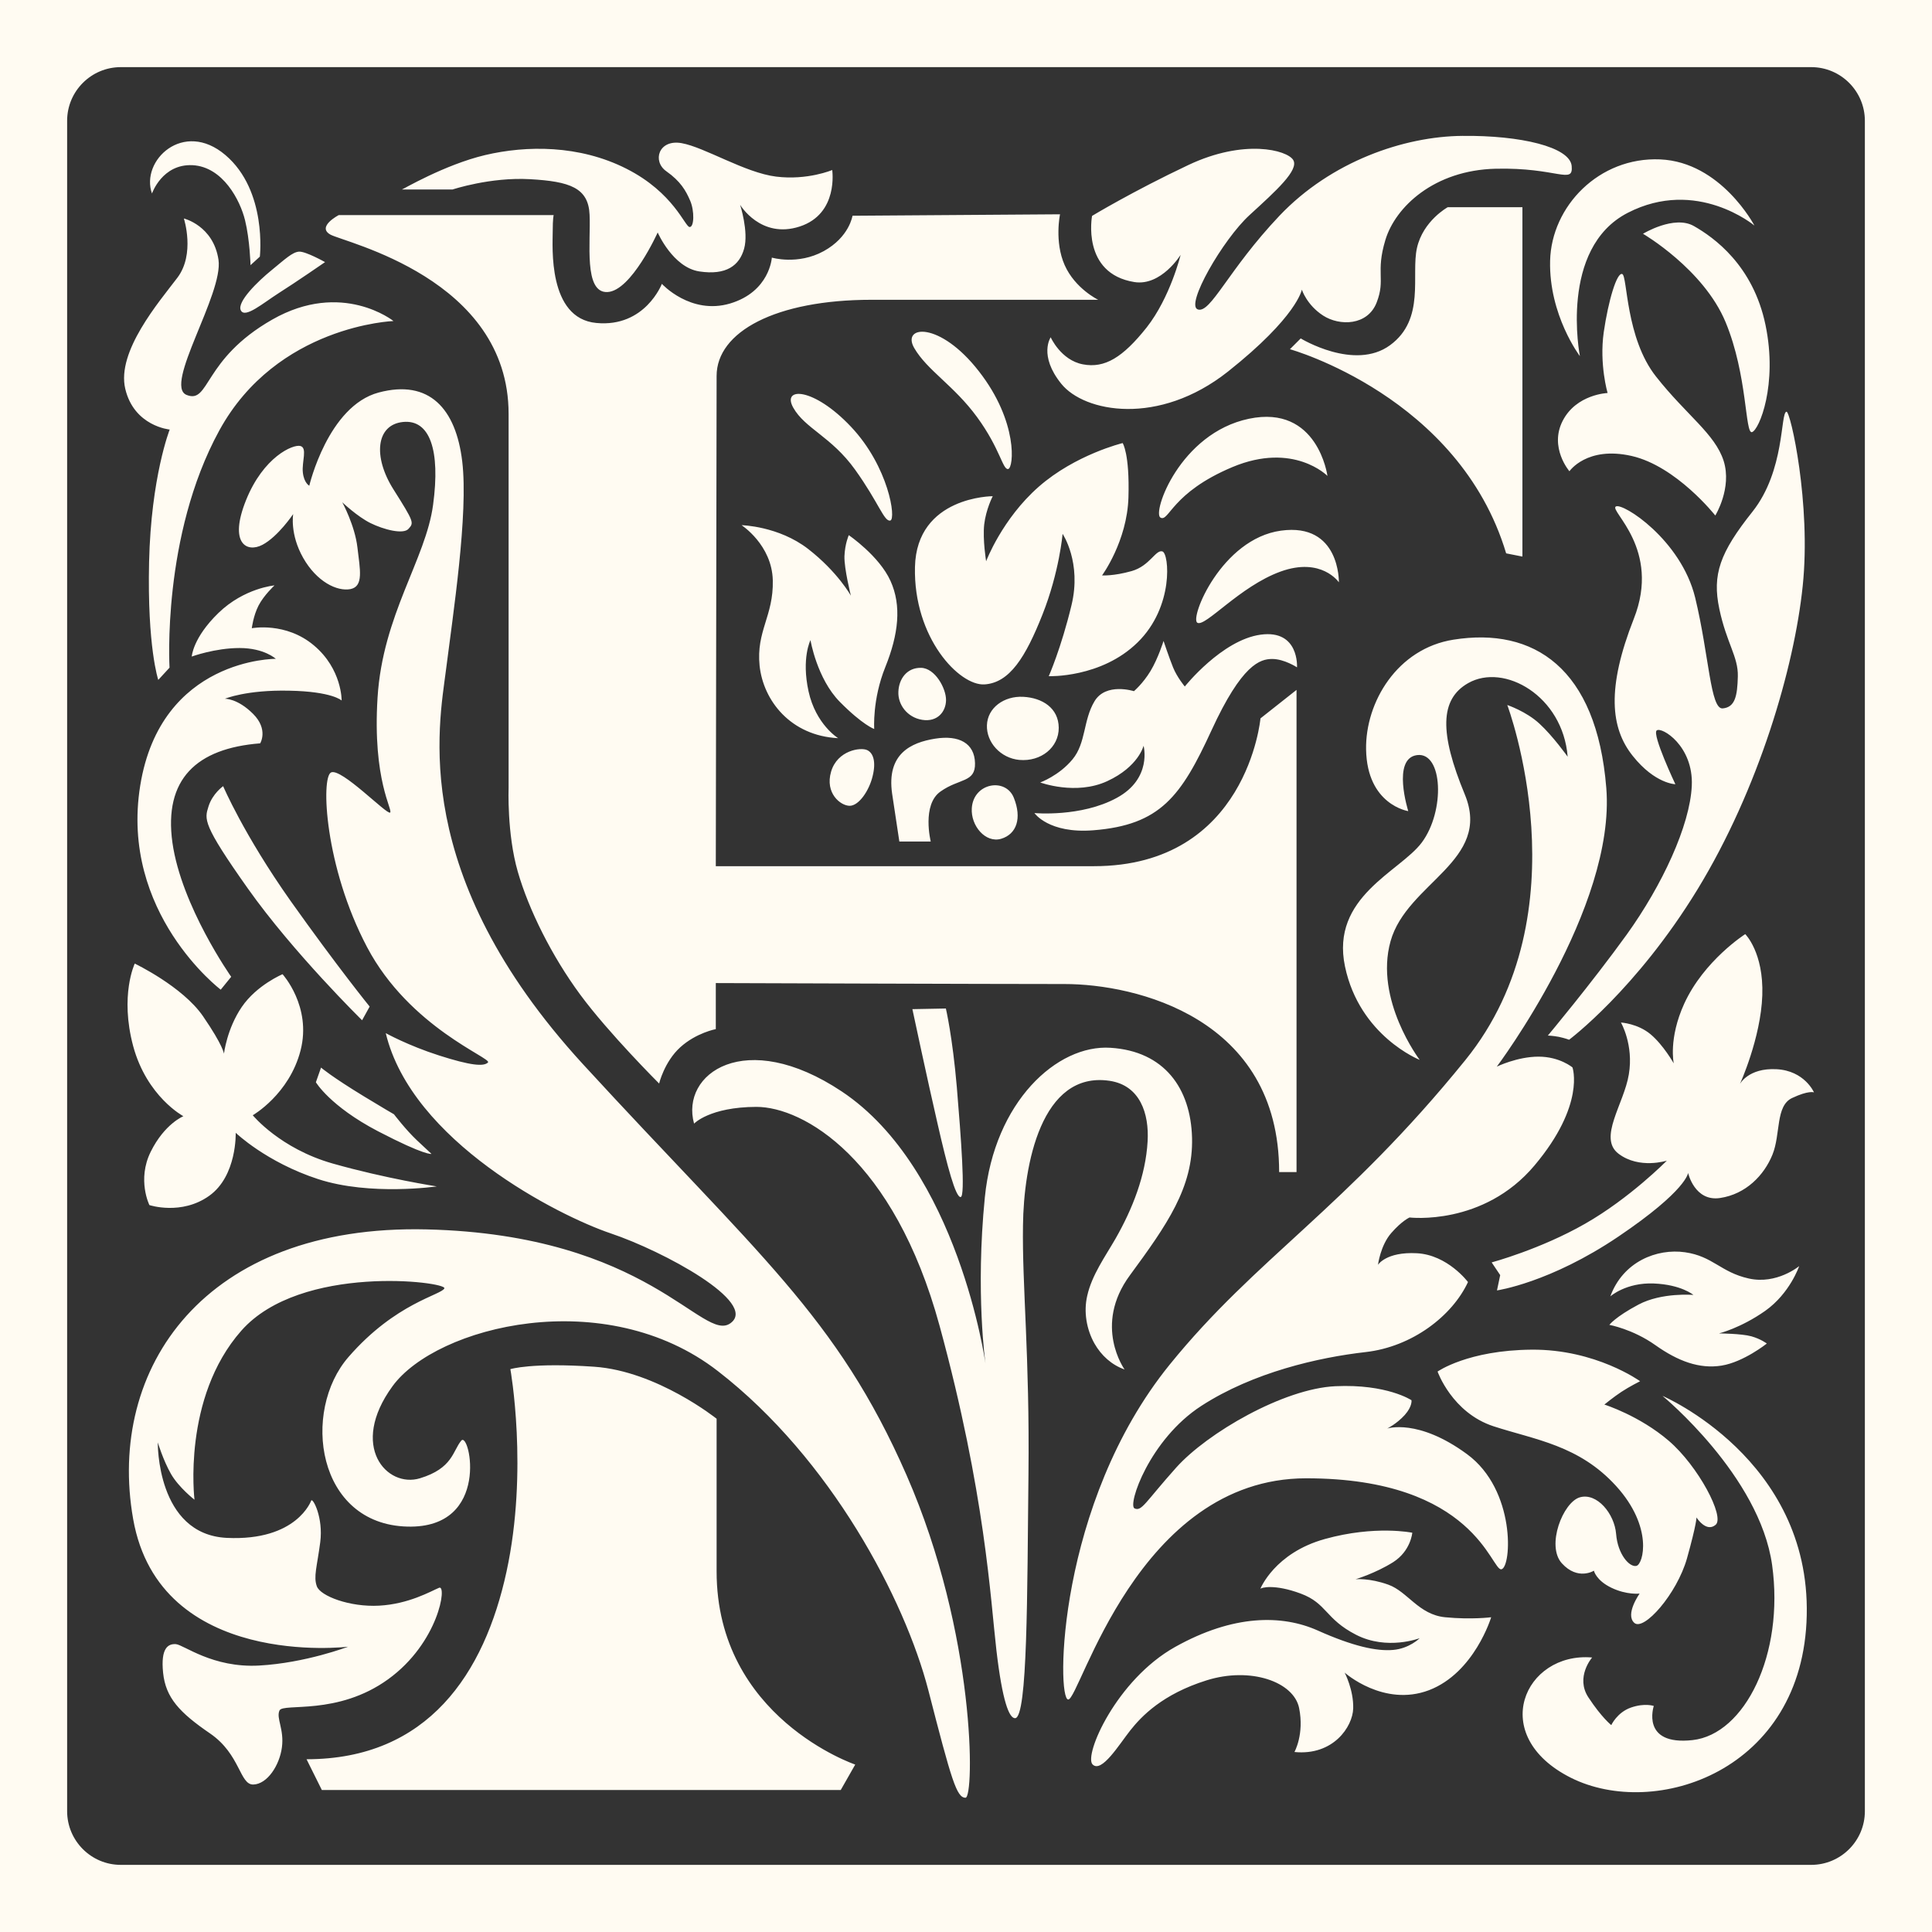
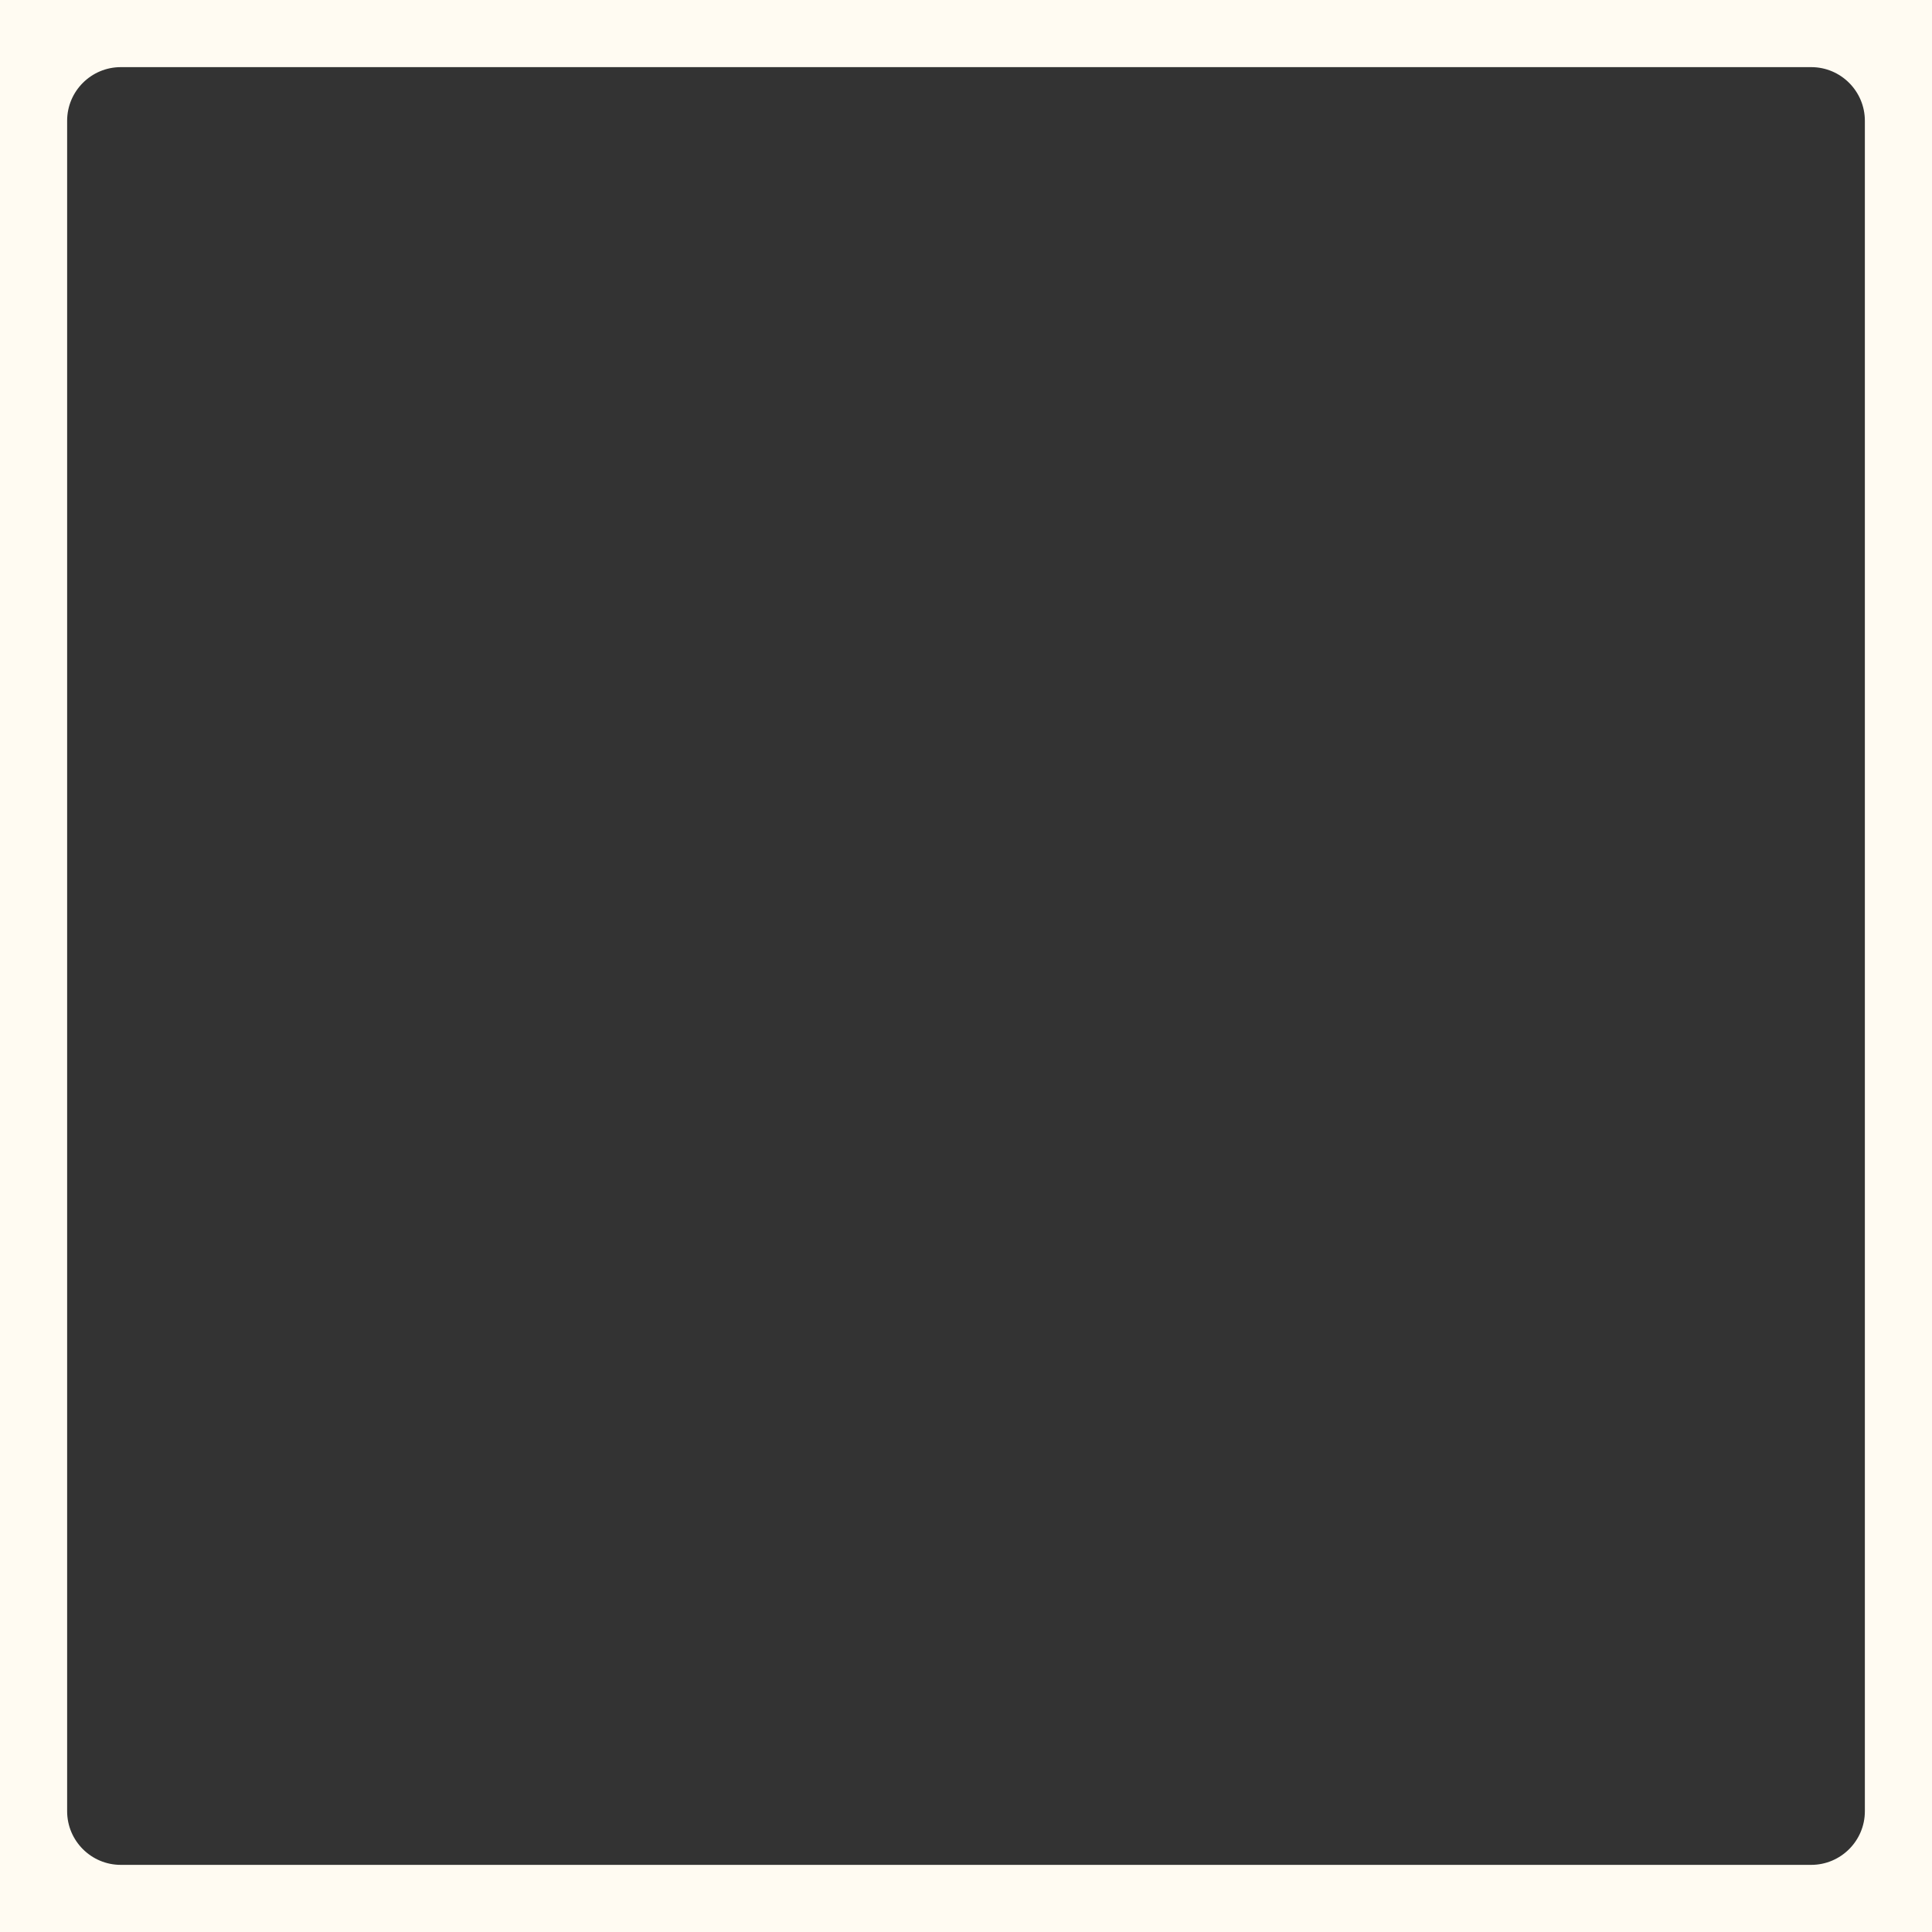
<svg xmlns="http://www.w3.org/2000/svg" version="1.1" id="Layer_1" x="0px" y="0px" viewBox="0 0 120 120" style="enable-background:new 0 0 120 120;" xml:space="preserve">
  <rect x="0" y="0" width="120" height="120" fill="#333333" stroke="none" />
  <style type="text/css">
	.st0{fill:#fffbf2;}
</style>
  <g>
    <path class="st0" d="M0,0v120h120V0H0z M115.83,112.5c0,1.84-1.5,3.33-3.33,3.33H7.5c-1.84,0-3.33-1.5-3.33-3.33V7.5   c0-1.84,1.5-3.33,3.33-3.33h105c1.84,0,3.33,1.5,3.33,3.33V112.5z" />
-     <path class="st0" d="M110.96,25.57c0.25-0.05,1.54,5.75,1.01,10.82c-0.52,5.07-2.74,12.64-6.54,18.86   c-3.8,6.22-7.97,9.33-7.97,9.33s-0.26-0.1-0.64-0.18c-0.38-0.07-0.68-0.08-0.68-0.08s2.68-3.2,4.89-6.26   c2.21-3.07,3.94-6.79,4.05-9.26c0.11-2.48-1.88-3.68-2.18-3.43c-0.3,0.25,1.16,3.34,1.16,3.34s-1.26-0.02-2.64-1.75   c-1.39-1.73-1.64-4.21,0.06-8.53c1.71-4.33-1.54-6.71-1.12-6.97c0.42-0.26,4.05,2.06,4.93,5.66c0.87,3.6,0.94,6.95,1.71,6.88   c0.77-0.07,0.91-0.77,0.94-1.99s-0.7-2.06-1.15-4.19c-0.45-2.13,0.03-3.49,2.06-6.04C110.88,29.22,110.57,25.65,110.96,25.57z    M99.61,20.64c0.29-1.99,0.82-3.74,1.15-3.62c0.33,0.12,0.2,3.97,2.1,6.37c1.89,2.4,3.66,3.55,4.2,5.24   c0.53,1.69-0.52,3.39-0.52,3.39s-2.42-3.07-5.2-3.7s-3.86,0.95-3.86,0.95s-1.27-1.47-0.42-3.13c0.85-1.66,2.79-1.73,2.79-1.73   S99.33,22.63,99.61,20.64z M108.82,26.84c-0.44,0.13-0.27-3.53-1.64-6.83c-1.37-3.3-5.13-5.49-5.13-5.49s1.93-1.18,3.16-0.48   c1.23,0.7,3.68,2.43,4.45,6.15C110.43,23.9,109.26,26.71,108.82,26.84z M103.11,9.9c3.79,0.16,5.86,4.11,5.86,4.11   s-3.58-3-7.87-0.79c-4.29,2.21-2.97,8.9-2.97,8.9s-1.93-2.54-1.85-5.92C96.36,12.81,99.32,9.74,103.11,9.9z M67.83,13.41   c0,0,2.51-1.52,5.98-3.16c3.47-1.64,6.12-0.93,6.51-0.32c0.39,0.62-1.06,1.92-2.71,3.43s-4.01,5.6-3.21,5.86   c0.8,0.26,1.87-2.44,5.07-5.82c3.21-3.38,7.74-4.93,11.36-4.96c3.62-0.04,6.68,0.69,6.79,1.87c0.11,1.18-0.9,0.08-4.72,0.17   c-3.82,0.09-6.23,2.37-6.85,4.42c-0.62,2.05,0.02,2.43-0.54,3.88c-0.56,1.46-2.31,1.48-3.33,0.82c-1.02-0.66-1.32-1.61-1.32-1.61   s-0.28,1.67-4.59,5.09c-4.31,3.41-8.92,2.53-10.35,0.76c-1.43-1.77-0.66-2.89-0.66-2.89s0.63,1.42,2,1.68   c1.36,0.26,2.48-0.43,3.96-2.29c1.47-1.87,2.11-4.51,2.11-4.51s-1.2,1.95-2.87,1.69C67.15,16.99,67.83,13.41,67.83,13.41z    M57.81,52.27h-1.95l-0.45-2.98c-0.35-2.47,1.17-3.17,2.67-3.41c1.5-0.24,2.45,0.29,2.48,1.52c0.03,1.22-0.97,0.93-2.14,1.76   C57.24,49.98,57.81,52.27,57.81,52.27z M54.3,45.28c0,0-0.72-0.25-2.14-1.69c-1.42-1.44-1.82-3.83-1.82-3.83s-0.57,1.12-0.12,3.18   c0.45,2.06,1.84,2.91,1.84,2.91c-2.96-0.15-4.65-2.34-4.88-4.5c-0.22-2.16,0.87-3.08,0.82-5.3c-0.05-2.21-1.94-3.43-1.94-3.43   s2.3,0.05,4.14,1.48c1.84,1.43,2.65,2.9,2.65,2.9s-0.42-1.67-0.4-2.45c0.03-0.78,0.27-1.31,0.27-1.31s1.89,1.29,2.59,2.84   c0.7,1.54,0.5,3.31-0.32,5.35C54.17,43.46,54.3,45.28,54.3,45.28z M54.2,48.21c-0.21,0.88-0.84,1.83-1.42,1.84   c-0.58,0-1.55-0.79-1.16-2.12c0.39-1.33,1.84-1.53,2.24-1.34C54.25,46.77,54.42,47.33,54.2,48.21z M52.86,26.51   c2.34,2.48,2.81,5.73,2.44,5.82c-0.38,0.1-0.72-1.11-2.19-3.16c-1.47-2.05-3.11-2.55-3.84-3.85S50.53,24.04,52.86,26.51z    M70.29,35.47c1.13-0.32,1.49-1.35,1.91-1.22s0.73,3.43-1.54,5.65c-2.26,2.22-5.52,2.1-5.52,2.1s0.77-1.74,1.41-4.4   c0.65-2.67-0.55-4.44-0.55-4.44s-0.2,2.36-1.25,5.01c-1.05,2.65-2.04,4.24-3.6,4.34c-1.56,0.1-4.42-2.89-4.32-7.29   c0.1-4.4,4.83-4.4,4.83-4.4s-0.42,0.81-0.53,1.76c-0.1,0.95,0.12,2.28,0.12,2.28s0.99-2.63,3.27-4.63c2.28-2,5.21-2.71,5.21-2.71   s0.44,0.65,0.36,3.37c-0.08,2.73-1.64,4.85-1.64,4.85S69.16,35.79,70.29,35.47z M62.62,29.13c-0.34,0.07-0.49-1.25-1.93-3.22   s-3.1-2.9-3.91-4.3c-0.8-1.4,1.58-1.69,4.02,1.45C63.26,26.21,62.96,29.07,62.62,29.13z M57.21,41.48   c0.87,0.02,1.56,1.28,1.55,2.01c-0.01,0.72-0.54,1.37-1.48,1.22c-0.94-0.15-1.52-0.96-1.48-1.75   C55.83,42.16,56.34,41.46,57.21,41.48z M62.97,49.55c0.51,1.27,0.18,2.26-0.79,2.55c-0.97,0.28-1.89-0.81-1.82-1.9   C60.46,48.62,62.46,48.28,62.97,49.55z M61.3,45.04c0.04-1.08,1.06-1.82,2.25-1.76c1.19,0.06,2.2,0.7,2.21,1.92   c0.01,1.22-1.1,2.12-2.45,2C62.15,47.09,61.26,46.11,61.3,45.04z M71.03,46.32c0,0-0.31,1.3-2.26,2.2s-4.16,0.08-4.16,0.08   s1.17-0.42,2.01-1.44c0.84-1.02,0.65-2.41,1.36-3.6c0.71-1.19,2.45-0.63,2.45-0.63s0.55-0.46,1.03-1.25   c0.48-0.8,0.81-1.87,0.81-1.87s0.34,1.02,0.59,1.64c0.25,0.62,0.73,1.19,0.73,1.19s2.3-2.89,4.71-3.22   c2.41-0.33,2.26,2.03,2.26,2.03s-0.79-0.52-1.54-0.52c-0.75,0-1.88,0.32-3.77,4.43c-1.89,4.11-3.18,5.88-7.34,6.21   c-2.78,0.22-3.66-1.07-3.66-1.07s2.89,0.27,5.11-0.94C71.58,48.36,71.03,46.32,71.03,46.32z M79.54,35.5   c-2.54,0.92-4.68,3.47-5.17,3.18c-0.49-0.28,1.5-5.21,5.19-5.72s3.6,3.21,3.6,3.21S82.09,34.58,79.54,35.5z M76.55,29.01   c-3.79,1.59-3.94,3.43-4.47,3.14c-0.53-0.29,1.2-5.24,5.49-6.14c4.29-0.9,4.88,3.55,4.88,3.55S80.35,27.42,76.55,29.01z    M80.12,21.69l0.67-0.67c0,0,3.34,2.04,5.55,0.42c2.21-1.62,1.29-4.35,1.67-6.04c0.38-1.69,1.91-2.53,1.91-2.53h4.64v21.7   l-1.01-0.2C90.63,24.62,80.12,21.69,80.12,21.69z M30.14,9.63c2.55-0.6,5.83-0.64,8.77,0.85c2.94,1.49,3.63,3.6,3.92,3.62   c0.29,0.02,0.31-1,0.04-1.63c-0.27-0.63-0.6-1.21-1.48-1.83c-0.89-0.62-0.49-2,0.94-1.75c1.43,0.25,3.94,1.84,5.88,2.08   c1.95,0.24,3.48-0.41,3.48-0.41s0.41,2.72-2.02,3.51c-2.43,0.79-3.7-1.35-3.7-1.35s0.54,1.67,0.25,2.72   c-0.29,1.06-1.12,1.67-2.78,1.42c-1.65-0.25-2.59-2.42-2.59-2.42s-1.63,3.63-3.12,3.7c-1.49,0.07-1.03-3.12-1.11-4.8   c-0.07-1.68-1.23-2.07-3.7-2.21c-2.47-0.14-4.81,0.64-4.81,0.64h-3.15C24.98,11.79,27.6,10.23,30.14,9.63z M21.04,13.36h13.35   c0,0-0.06,0.17-0.06,1.04c0,0.87-0.32,5.38,2.71,5.66c3.03,0.29,4.07-2.43,4.07-2.43s1.78,1.95,4.24,1.22   c2.47-0.74,2.59-2.85,2.59-2.85s1.61,0.48,3.22-0.4c1.6-0.88,1.79-2.2,1.79-2.2l12.89-0.09c0,0-0.36,1.7,0.29,3.16   c0.65,1.46,2.08,2.15,2.08,2.15s-8.1,0-14.07,0s-9.63,1.99-9.63,4.73s-0.05,30.45-0.05,30.45s13.96,0,23.48,0   c9.53,0,10.35-9.18,10.35-9.18l2.24-1.77v29.95h-1.08c0-9.61-8.95-11.68-13.32-11.68s-21.67-0.06-21.67-0.06v2.86   c0,0-1.22,0.23-2.21,1.13c-0.99,0.9-1.31,2.25-1.31,2.25s-3.13-3.12-4.9-5.52c-1.77-2.4-3.2-5.28-3.88-7.64   c-0.68-2.36-0.57-5.22-0.57-5.22s0-14.78,0-23.21c0-8.43-10.2-10.65-11.07-11.14S21.04,13.36,21.04,13.36z M59.67,74.35   c-0.31,0.04-0.83-1.89-1.44-4.57c-0.62-2.68-1.56-7.1-1.56-7.1l2.08-0.04c0,0,0.41,1.74,0.68,4.88   C59.69,70.65,59.97,74.31,59.67,74.35z M18.57,15.63c0.41-0.03,1.62,0.65,1.62,0.65s-1.87,1.29-2.87,1.92   c-1,0.64-2.1,1.59-2.36,1.08c-0.27-0.52,1.07-1.82,1.91-2.5C17.7,16.1,18.16,15.66,18.57,15.63z M14,9.63   c2.61,2.22,2.14,6.31,2.14,6.31l-0.58,0.53c0,0-0.04-1.57-0.34-2.79c-0.3-1.23-1.37-3.32-3.26-3.42c-1.89-0.09-2.52,1.76-2.52,1.76   C8.71,9.98,11.39,7.41,14,9.63z M11.01,17.26c1.13-1.48,0.41-3.69,0.41-3.69s1.83,0.44,2.15,2.56c0.32,2.12-3.43,7.82-1.98,8.4   c1.45,0.58,0.99-2.21,5.32-4.68c4.33-2.47,7.53,0.09,7.53,0.09s-7.24,0.26-10.82,6.8c-3.58,6.54-3.09,14.73-3.09,14.73l-0.7,0.76   c0,0-0.69-2.03-0.57-7.32c0.12-5.29,1.28-8.23,1.28-8.23s-2.21-0.2-2.76-2.53C7.23,21.83,9.88,18.75,11.01,17.26z M19.5,40.09   c1.75,1.47,1.72,3.42,1.72,3.42s-0.58-0.56-3.25-0.61c-2.67-0.06-4,0.5-4,0.5s0.78-0.03,1.75,0.94c0.97,0.97,0.44,1.83,0.44,1.83   c-3.95,0.31-6,2.22-5.45,6.17c0.56,3.95,3.65,8.33,3.65,8.33l-0.65,0.8c0,0-6.28-4.76-5-12.68c1.28-7.92,8.42-7.87,8.42-7.87   s-0.72-0.67-2.25-0.67s-2.97,0.53-2.97,0.53s0.06-1.16,1.66-2.71c1.6-1.55,3.48-1.71,3.48-1.71s-0.66,0.61-0.99,1.25   c-0.33,0.64-0.42,1.41-0.42,1.41S17.75,38.61,19.5,40.09z M22.49,63.37c0,0-4.27-4.19-7.1-8.19c-2.83-4-2.69-4.29-2.44-5.09   c0.25-0.8,0.91-1.26,0.91-1.26s1.28,3.01,4.19,7.13c2.92,4.11,4.91,6.56,4.91,6.56L22.49,63.37z M24.47,69.21   c0,0,0.74,0.97,1.42,1.61c0.68,0.64,0.91,0.85,0.91,0.85s-0.35,0.14-3.33-1.41c-2.98-1.56-3.85-3.04-3.85-3.04l0.32-0.91   c0,0,0.65,0.56,2.67,1.79C23.79,68.82,24.47,69.21,24.47,69.21z M8.37,59.85c0,0,2.97,1.42,4.24,3.27c1.27,1.85,1.3,2.33,1.3,2.33   s0.18-1.55,1.11-2.91c0.93-1.36,2.53-2.03,2.53-2.03s1.82,2,1.12,4.73c-0.7,2.73-2.97,4.03-2.97,4.03s1.69,2.07,4.97,3   c3.28,0.93,6.46,1.42,6.46,1.42s-4.13,0.6-7.36-0.45c-3.23-1.05-5.13-2.88-5.13-2.88s0.09,2.67-1.64,3.91   c-1.73,1.24-3.72,0.58-3.72,0.58s-0.78-1.57,0.08-3.31s2.03-2.21,2.03-2.21s-2.27-1.21-3.12-4.36C7.43,61.82,8.37,59.85,8.37,59.85   z M52.22,111.18H19.99l-0.95-1.91c7.54,0,11.05-5.33,12.42-11.65c1.37-6.31,0.24-12.58,0.24-12.58s1.31-0.42,5.21-0.15   c3.9,0.27,7.6,3.23,7.6,3.23s0,0.39,0,9.48s8.61,12,8.61,12L52.22,111.18z M59.97,111.66c-0.55,0-0.86-1.04-2.31-6.68   c-1.46-5.63-6.04-14.37-13.06-19.81c-7.01-5.45-17.5-2.8-20.22,0.93s-0.35,6.34,1.7,5.72c2.05-0.62,2.04-1.71,2.57-2.34   c0.52-0.63,1.87,5.47-3.34,5.34c-5.65-0.14-6.6-7.17-3.66-10.54c2.93-3.37,5.79-3.85,5.95-4.26c0.16-0.41-8.92-1.55-12.61,2.63   c-3.69,4.18-2.91,10.5-2.91,10.5s-0.97-0.75-1.46-1.6c-0.49-0.86-0.82-1.96-0.82-1.96s-0.09,5.71,4.28,5.93   c4.37,0.21,5.25-2.32,5.25-2.32c0.1-0.18,0.76,1.06,0.56,2.59c-0.2,1.53-0.43,2.14-0.21,2.74c0.22,0.6,2.04,1.3,3.87,1.2   c1.84-0.1,3.2-0.89,3.72-1.11c0.51-0.22-0.01,3.4-3.16,5.68c-3.15,2.28-6.53,1.46-6.75,1.94c-0.22,0.48,0.3,1.16,0.15,2.29   c-0.15,1.13-0.91,2.28-1.77,2.31c-0.86,0.03-0.8-1.87-2.69-3.17c-1.9-1.3-2.76-2.22-2.92-3.77c-0.16-1.55,0.32-1.81,0.79-1.78   c0.48,0.03,2.28,1.49,5.17,1.33c2.89-0.16,5.53-1.17,5.53-1.17s-11.7,1.43-13.35-7.93c-1.65-9.35,4.41-18.32,18.23-17.99   c13.82,0.33,17.16,7.1,18.88,5.82c1.73-1.28-4.17-4.47-7.44-5.57c-3.26-1.1-12.37-5.72-13.98-12.44c0,0,1.38,0.77,3.32,1.39   c1.94,0.62,2.77,0.7,3.03,0.43s-4.87-2.16-7.51-7.16s-2.87-10.54-2.24-10.85c0.63-0.31,3.48,2.65,3.67,2.49   c0.19-0.16-1.1-1.99-0.78-7.14c0.32-5.15,3-8.59,3.45-11.98c0.46-3.39-0.2-5.31-1.87-5.14c-1.67,0.17-1.88,2.15-0.59,4.19   s1.27,2.07,0.94,2.44c-0.32,0.38-1.56,0.05-2.37-0.35c-0.81-0.4-1.75-1.29-1.75-1.29s0.78,1.43,0.94,2.8   c0.16,1.37,0.4,2.42-0.43,2.59c-0.84,0.16-2.1-0.46-2.94-1.94c-0.84-1.48-0.62-2.72-0.62-2.72s-0.94,1.4-1.91,1.91   c-0.97,0.51-2.1-0.08-1.02-2.77c1.08-2.69,2.91-3.48,3.37-3.37c0.46,0.11,0.09,0.98,0.16,1.64c0.07,0.66,0.4,0.83,0.4,0.83   s1.16-4.95,4.31-5.79s4.8,1.01,5.19,4.28s-0.58,9.54-1.01,12.96c-0.43,3.42-2.34,12.65,8.51,24.48   c10.86,11.83,15.77,15.64,20.1,25.53C60.64,101.53,60.52,111.66,59.97,111.66z M63.88,91.58c-0.08,7.41-0.05,15.11-0.83,15.14   c-0.37,0.01-0.79-1.05-1.16-4.21c-0.37-3.17-0.69-9.75-3.53-20.16c-2.84-10.4-8.47-13.6-11.38-13.6c-2.91,0.01-3.87,1.04-3.87,1.04   c-0.86-3.1,3.17-5.99,9.17-2c7.24,4.82,8.93,16.9,8.93,16.9s-0.63-4.39-0.04-10.32s4.48-9.51,7.81-9.29   c3.33,0.21,4.98,2.51,5.06,5.59c0.08,3.08-1.56,5.41-3.86,8.54c-2.3,3.12-0.33,5.85-0.33,5.85c-0.8-0.28-1.45-0.87-1.87-1.61   c-0.5-0.89-0.68-1.98-0.45-2.97c0.29-1.29,1.11-2.42,1.76-3.55c1.05-1.84,1.87-3.91,1.99-6.04c0.1-1.71-0.46-3.48-2.37-3.76   c-4.24-0.62-5.33,5.24-5.37,8.98C63.48,79.86,63.96,84.17,63.88,91.58z M88.76,104.98c-2.82,1.07-5.24-1.09-5.24-1.09   s0.56,1.07,0.53,2.22c-0.03,1.14-1.24,2.95-3.65,2.71c0,0,0.62-1.1,0.29-2.73c-0.33-1.63-3.01-2.58-5.75-1.72   c-2.74,0.86-4.04,2.23-4.73,3.1c-0.69,0.87-1.79,2.69-2.35,2.12c-0.55-0.57,1.48-5.25,5.12-7.29s6.66-2.01,8.86-1.03   c2.21,0.99,3.67,1.3,4.69,1.21c1.02-0.09,1.65-0.73,1.65-0.73s-2.02,0.78-3.95-0.21c-1.93-0.99-1.8-1.95-3.44-2.56   c-1.64-0.61-2.47-0.37-2.51-0.29c0,0,0.88-2.23,4.01-3.1c3.13-0.87,5.43-0.39,5.43-0.39s-0.09,1.13-1.19,1.83   c-1.1,0.69-2.33,1.06-2.33,1.06s0.85-0.09,2.04,0.34s1.88,1.86,3.52,2.02c1.64,0.16,2.86,0,2.86,0S91.58,103.9,88.76,104.98z    M93.26,97.47c-0.63,0.15-1.63-5.65-12.13-5.65c-10.5,0-14.05,13.74-14.78,13.74c-0.74,0-0.7-12.16,6.3-20.8   c5.39-6.65,10.9-9.7,18.36-18.91c7.46-9.2,2.61-22.06,2.61-22.06s1.17,0.39,2,1.16c0.84,0.77,1.75,2.05,1.75,2.05   c-0.3-3.78-3.95-5.84-6.18-4.57c-1.76,1-1.79,3.09-0.21,6.91c1.71,4.14-3.59,5.48-4.61,9.12c-1.02,3.64,1.81,7.37,1.81,7.37   s-3.73-1.47-4.64-5.8c-0.91-4.33,3.42-5.89,4.77-7.7c1.46-1.96,1.31-5.63-0.29-5.43c-1.59,0.2-0.55,3.48-0.55,3.48   s-2.56-0.38-2.62-3.83c-0.05-2.94,1.94-6.27,5.43-6.82c4.98-0.79,8.89,1.75,9.49,9.21c0.6,7.46-6.8,17.31-6.8,17.31   s1.27-0.62,2.59-0.62c1.32,0,2.11,0.67,2.11,0.67s0.82,2.31-2.36,6.09c-3.18,3.78-7.76,3.23-7.76,3.23s-0.47,0.2-1.14,0.97   c-0.67,0.77-0.82,1.97-0.82,1.97s0.5-0.82,2.41-0.72c1.92,0.1,3.18,1.79,3.18,1.79c-0.97,2.09-3.45,4.02-6.36,4.35   s-6.97,1.25-10.2,3.34c-3.23,2.09-4.6,6.17-4.15,6.37c0.45,0.2,0.65-0.37,2.59-2.54c1.94-2.16,6.67-4.9,9.88-5.05   c3.21-0.15,4.73,0.87,4.73,0.87s0.07,0.37-0.42,0.92c-0.5,0.55-1.09,0.84-1.09,0.84s1.91-0.65,4.96,1.59   C94.16,92.55,93.89,97.32,93.26,97.47z M102.72,79.72c-1.72-0.07-2.7,0.8-2.7,0.8c0.79-2.16,2.89-2.99,4.64-2.74   c1.74,0.25,2.21,1.24,3.96,1.63c1.74,0.39,3.13-0.77,3.13-0.77s-0.57,1.69-2.11,2.78c-1.54,1.08-2.87,1.4-2.87,1.4   s1.4,0.01,2.01,0.18c0.6,0.17,0.96,0.45,0.96,0.45s-1.44,1.15-2.81,1.37c-1.37,0.22-2.7-0.27-4.11-1.27   c-1.41-1-2.86-1.26-2.86-1.26s0.36-0.49,1.81-1.26c1.45-0.77,3.41-0.6,3.41-0.6S104.43,79.79,102.72,79.72z M101.87,85.79   c0,0-0.66,0.33-1.16,0.66c-0.5,0.33-1.06,0.79-1.06,0.79s2.17,0.68,4,2.25c1.83,1.57,3.5,4.73,2.91,5.22   c-0.59,0.5-1.19-0.46-1.19-0.46s0.03,0.33-0.59,2.55c-0.63,2.21-2.68,4.53-3.27,4c-0.59-0.53,0.33-1.82,0.33-1.82   s-0.79,0.1-1.75-0.36c-0.96-0.46-1.09-1.06-1.09-1.06S98,98.19,97.01,97.1s0.07-3.8,1.12-4.1c1.06-0.3,2.15,1.02,2.25,2.28   c0.1,1.26,0.83,2.08,1.26,1.98c0.43-0.1,1.06-2.41-1.26-4.96c-2.31-2.54-5.03-2.87-7.61-3.71c-2.58-0.84-3.48-3.4-3.48-3.4   s1.88-1.33,5.85-1.36C99.12,83.8,101.87,85.79,101.87,85.79z M97.57,110.42c-5.21-2.62-2.88-7.83,1.32-7.47   c0,0-1.06,1.22-0.23,2.48c0.83,1.26,1.42,1.72,1.42,1.72s0.36-0.79,1.22-1.09c0.86-0.3,1.42-0.1,1.42-0.1s-0.83,2.48,2.41,2.12   c3.24-0.36,5.71-5.32,4.94-10.87c-0.77-5.55-6.81-10.51-6.81-10.51s9.18,3.92,8.96,13.63C112.01,110.03,102.78,113.03,97.57,110.42   z M111.31,68.2c-1.04,0.49-0.7,2.24-1.22,3.52s-1.65,2.45-3.25,2.69c-1.59,0.24-1.99-1.56-1.99-1.56s-0.06,1.07-4.32,3.95   c-4.26,2.88-7.55,3.35-7.55,3.35l0.2-0.95l-0.53-0.79c0,0,3.02-0.81,5.8-2.4c2.79-1.59,5.08-3.92,5.08-3.92s-1.71,0.55-3-0.43   c-1.29-0.98,0.34-3.09,0.64-4.93c0.31-1.84-0.49-3.22-0.49-3.22s1.04,0.06,1.84,0.73c0.8,0.67,1.44,1.81,1.44,1.81   s-0.34-1.54,0.65-3.71c1.23-2.69,3.79-4.32,3.79-4.32s1.15,1.13,1.06,3.8c-0.09,2.66-1.39,5.51-1.39,5.51s0.52-1.01,2.27-0.92   c1.75,0.09,2.33,1.44,2.33,1.44S112.35,67.71,111.31,68.2z" />
  </g>
</svg>